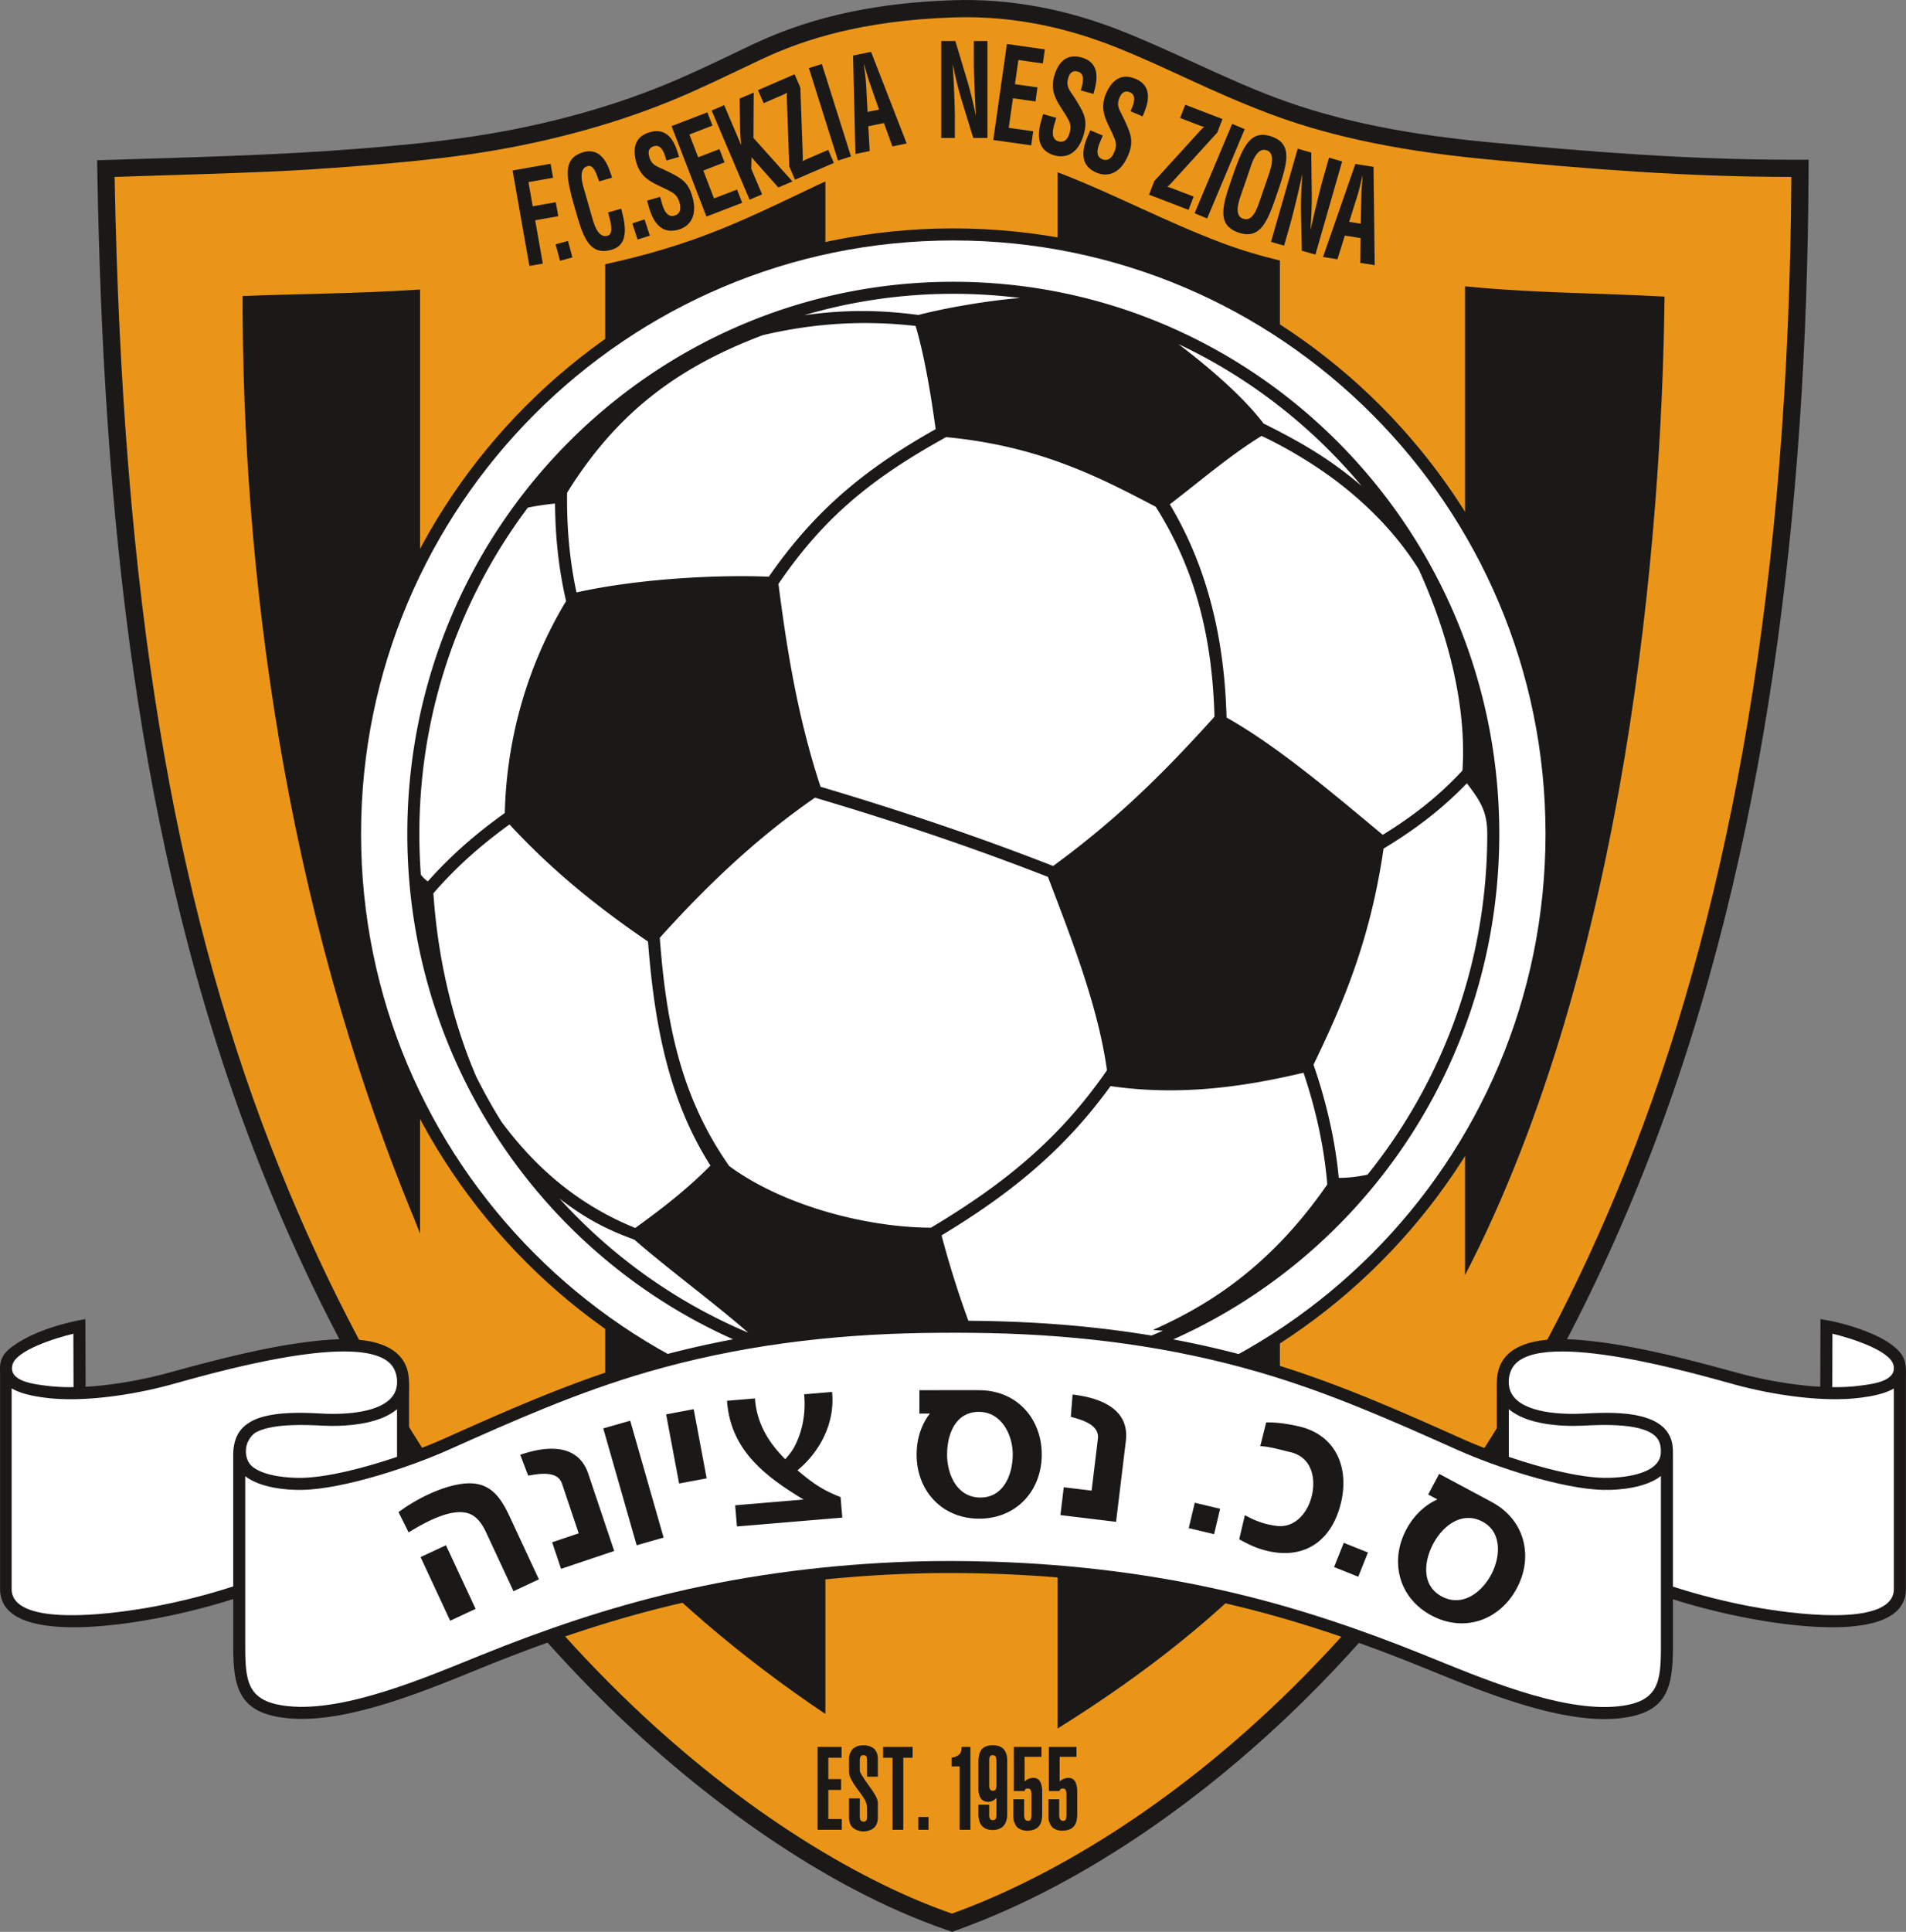
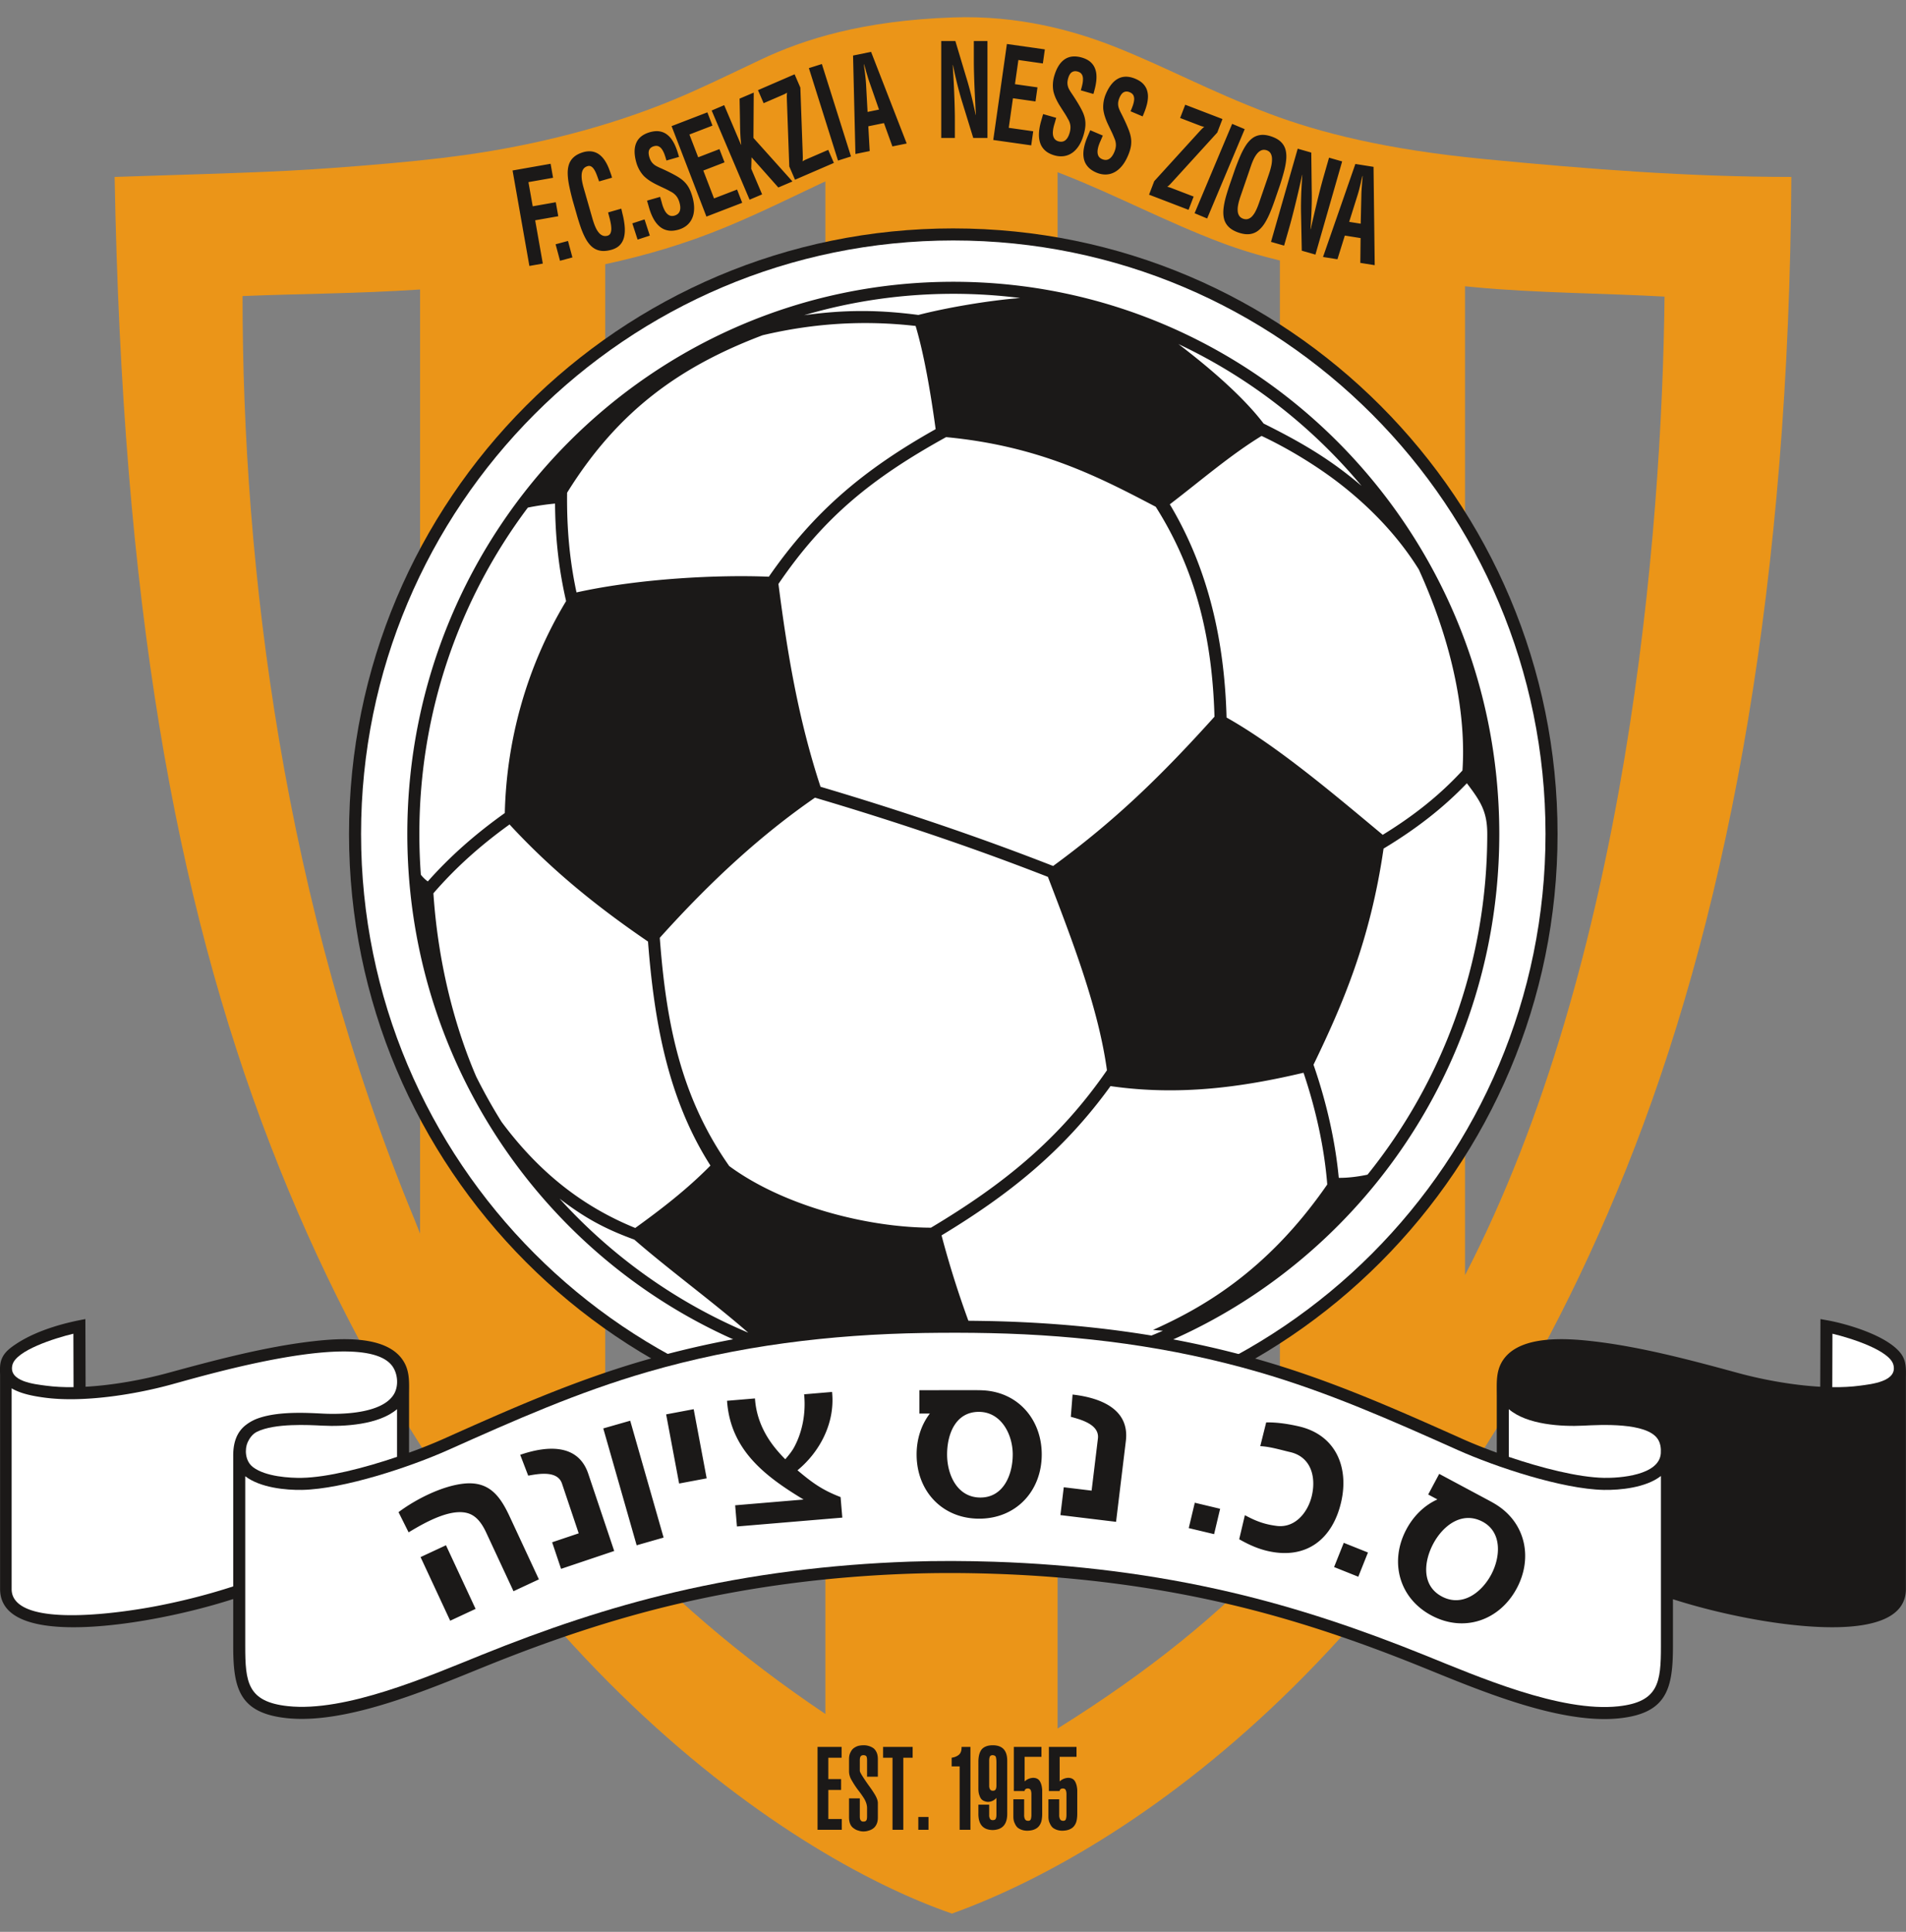
<svg xmlns="http://www.w3.org/2000/svg" viewBox="0.15 0.48 559.59 566.93">
  <rect x="0.15" y="0.48" width="559.59" height="566.93" fill="#808080" stroke="none" />
  <defs>
    <clipPath id="a">
-       <path d="M28 0h504v567.5H28Zm0 0" />
+       <path d="M28 0h504H28Zm0 0" />
    </clipPath>
  </defs>
  <g clip-path="url(#a)">
    <path d="M278.004 566.828c-36.215-12.492-72.203-39.144-99.3-65.66-46.493-45.492-80.606-102.523-103.93-162.957-34.887-90.383-44.27-189.574-46.02-285.715l-.09-4.98 4.98-.157c23.899-.761 47.622-1.32 71.458-3.21 10.289-.817 20.617-1.747 30.835-3.18 20.34-2.852 40.891-7.973 59.895-15.813 8.574-3.539 16.969-7.687 25.348-11.664C239.746 4.684 259.36 1.254 279.8.547c17.005-.59 33.583 2.691 49.368 8.91 15.414 6.074 29.984 13.848 45.562 19.715 19.516 7.348 40.684 10.933 61.368 12.933 29.953 2.903 59.867 5.239 89.98 5.25l5.074.004-.027 5.075c-.527 95.265-11.77 197.066-46.297 286.5-22.851 59.195-55.937 115.175-101.219 160.011-28.43 28.149-64.336 54.196-102.246 67.86l-1.675.605Zm0 0" style="stroke:none;fill-rule:evenodd;fill:#1b1918;fill-opacity:1" />
  </g>
  <path d="M33.805 52.406c43.187-1.375 50.539-1.547 71.695-3.222 12.773-1.012 22.625-2.02 31.14-3.215 20.673-2.899 41.805-8.176 61.118-16.145 7.644-3.156 15.082-6.785 25.586-11.77 12.937-6.136 30.222-11.546 56.633-12.46 19.246-.668 35.43 3.87 47.34 8.562 15.058 5.934 27.933 13.074 45.632 19.739 14.668 5.523 34.098 10.472 62.66 13.238 30.946 2.996 60.153 5.258 90.465 5.273-.652 117.82-17.867 211.953-45.957 284.707-54.812 141.98-145.187 205.02-200.469 224.942-49.18-16.961-143.867-79.809-200.164-225.664-28.086-72.766-43.418-159.805-45.68-283.985m276.843-1.379V507.75c27.02-16.855 47.829-33.797 65.274-52.55V76.933c-5.856-1.414-11.61-3.125-17.207-5.235-15.875-5.976-30.594-13.808-46.207-19.96-.617-.243-1.238-.477-1.86-.712m-68.168 452.45V53.715q-.912.406-1.82.836c-9.097 4.316-18.18 8.77-27.492 12.613-11.922 4.922-23.5 8.297-35.336 10.852v370.23c17.992 19.79 39.453 38.32 64.648 55.23M430.27 84.492V374.7c47.574-91.91 57.816-217.265 58.578-287.176-17.711-.996-38.274-1.066-55.977-2.78ZM123.484 362.508V85.44c-18.39 1.223-36.05 1.246-52.12 1.926-.04 79.817 11.972 177.961 50.429 270.871.55 1.426 1.117 2.848 1.691 4.27m0 0" style="stroke:none;fill-rule:evenodd;fill:#eb9518;fill-opacity:1" />
  <path d="M280.031 67.512c97.98 0 177.41 79.558 177.41 177.699 0 98.137-79.43 177.695-177.41 177.695s-177.41-79.558-177.41-177.695c0-98.14 79.43-177.7 177.41-177.7m0 0" style="stroke:none;fill-rule:evenodd;fill:#1b1918;fill-opacity:1" />
  <path d="M280.031 71.047c96.028 0 173.875 77.973 173.875 174.164 0 96.187-77.847 174.16-173.875 174.16-96.027 0-173.875-77.973-173.875-174.16 0-96.191 77.848-174.164 173.875-174.164m0 0" style="stroke:none;fill-rule:evenodd;fill:#fff;fill-opacity:1" />
  <path d="M280.035 83.172c88.516 0 160.297 72.558 160.297 162.035 0 89.473-71.781 162.031-160.297 162.031-88.52 0-160.3-72.558-160.3-162.031 0-89.477 71.78-162.035 160.3-162.035m91.102 41.601c-6.293-8.273-16.73-17.027-25-23.312 20.808 9.8 39.133 24.082 53.765 41.621a123 123 0 0 0-3.843-3.144c-8.118-6.36-15.832-10.622-24.922-15.165m-71.489-36.835c-9.843.78-22.222 2.98-29.863 4.972-11.676-1.527-21.52-1.578-33.55.078 13.898-4.086 28.593-6.281 43.8-6.281 6.64 0 13.184.418 19.613 1.23m131.164 142.406c-7.164 7.48-15.175 13.578-24.457 19.176-3.921 27.011-12 45.71-20.566 63.421 3.742 10.82 6.371 22.149 7.414 33.196 3.313.054 6.887-.59 8.445-.934 21.97-27.281 35.153-62.086 35.153-99.996 0-6.547-1.95-9.555-5.988-14.863m-89.246 160.672-2.902-.243c13.488-6.062 33.102-16.554 51.16-42.691-.867-10.867-3.355-22.066-6.965-32.785-18.007 4.254-36.515 6.824-56.671 3.922-13.614 18.84-29.434 31.62-49.606 43.804 3.45 13.059 7.582 24.97 12.406 36.707-19.867-1.605-41.218-3.457-61.308-5.097 16.375 5.867 33.992 9.07 52.355 9.07 21.84 0 42.64-4.523 61.531-12.687m-121.734.566c-10.379-9.062-23.07-18.293-33.45-27.312-8.823-3.227-14.558-6.395-21.96-12.04 15.305 16.887 34.176 30.41 55.41 39.352m-96.121-134.39c.559.687 1.219 1.37 2.035 1.96 6.621-7.449 13.977-13.918 22.613-20.07.48-20.578 5.985-42.285 17.996-62.203-2.156-9.316-3.171-18.613-3.246-28.61-2.441.211-5.601.68-7.984 1.176-19.988 26.606-31.855 59.782-31.855 95.762q.001 6.047.44 11.984m42.937-112.11c15.149-24.418 33.606-37.203 57.387-46.215 15.457-3.656 30.25-4.402 44.934-2.726 2.449 8.125 4.441 19.68 5.879 30.285-21.286 11.949-35.813 24.308-48.973 43.304-14.426-.613-37.734.458-56.465 4.606-2.039-9.457-2.887-18.938-2.762-29.254m-16.898 97.352c13.316 14.441 27.332 25.273 40.652 34.363 1.809 23.437 5.797 46.117 18.332 65.738-6.984 7.094-14.609 12.922-22.082 18.317-15.293-6.227-28.09-16.133-39.242-31.13a159 159 0 0 1-7.465-13.335c-5.824-13.524-11.105-32.047-12.55-53.754 6.535-7.543 13.796-14.04 22.355-20.2m256.363 3.043c-15.25-12.711-31.199-26.184-45.855-34.422-.586-22.09-5.184-43.399-16.66-62.57 9.152-6.997 17.793-14.485 26.945-20.07 8.102 3.815 16.656 9.073 23.332 14.304 8.934 6.996 16.863 15.308 22.832 24.89 12.59 27.727 13.55 48.446 12.809 58.985-7.008 7.605-14.688 13.52-23.403 18.883M277.918 128.762c27.578 2.613 45.2 11.883 61.547 20.441 12.117 19.113 16.62 39.383 17.25 61.602-15.52 17.207-28.973 30.36-47.375 43.812-22.41-8.765-45.211-16.406-68.29-23.25-6.57-19.96-9.804-39.61-12.355-59.523 13.301-19.508 27.309-30.965 49.223-43.082m-4.441 232.004c-18.54-.059-43.172-6.282-59.223-18.082-14.387-20.43-18.55-42.325-20.395-66.993 15.414-17.144 30.157-30.48 45.563-41.12 23.11 6.84 45.945 14.476 68.387 23.242 7.214 18.824 14.816 38.445 17.336 56.757-14.028 20.293-30.391 33.485-51.668 46.196m0 0" style="stroke:none;fill-rule:evenodd;fill:#1b1918;fill-opacity:1" />
  <path d="M439.594 409.89v16.9c-3.754-1.36-7.2-2.747-10.031-4.009-19.606-8.765-38.32-17.086-59.047-23.082-26.2-7.582-52.848-10.969-79.996-11.535a538 538 0 0 0-19.125-.035c-27.868.43-55.204 3.793-82.067 11.57-20.73 5.996-39.445 14.317-59.05 23.082-2.833 1.262-6.278 2.649-10.028 4.008v-16.898c0-3.805.336-7.391-2.152-10.707-5.145-6.852-18.176-5.973-25.641-5.137-14.246 1.586-29.27 5.601-43.098 9.371-6.953 1.894-15.789 3.566-24.082 4.027l-.062-19.86c-5 .895-13.781 2.938-20.41 7.349-2.278 1.52-3.79 2.851-4.403 5.109-.379 1.41-.226 2.883-.226 4.336v62.426c0 16.843 37.605 10.218 46.754 8.445 7.195-1.395 14.406-3.191 21.394-5.414l.297-.094v13.801c0 12.414 1.762 19.633 15.633 21.144 17.812 1.942 42.297-8.687 58.66-15.289 18.418-7.43 36.79-13.683 56.152-18.218 22.426-5.25 45.204-8.067 68.16-8.868 8.07-.28 16.56-.25 24.778.024 23.195.77 46.21 3.59 68.867 8.894 19.363 4.532 37.734 10.79 56.152 18.22 16.364 6.6 40.848 17.226 58.66 15.284 13.872-1.507 15.633-8.73 15.633-21.144v-13.785l.106.03c6.988 2.224 14.195 4.02 21.394 5.415 9.149 1.773 46.899 8.398 46.899-8.445v-61.41c0-2.829.293-5.418-1.535-7.778-4.168-5.37-16.22-8.719-21.485-9.66l-2.07-.371-.062 19.86c-8.293-.462-17.13-2.134-24.083-4.028-13.828-3.77-28.851-7.785-43.097-9.371-7.465-.836-20.496-1.715-25.64 5.137-2.466 3.285-2.15 6.906-2.15 10.707m0 0" style="stroke:none;fill-rule:evenodd;fill:#1b1918;fill-opacity:1" />
  <path d="M115.27 401.305c-8.23-10.961-54.27 2.601-64.98 5.523-10.888 2.969-25.927 5.324-37.138 3.8-2.964-.401-6.828-1.073-9.586-2.722v58.899c0 .894.18 1.754.606 2.543 4.777 8.82 34.351 3.933 42.082 2.433 7.066-1.37 14.14-3.133 21-5.312l1.367-.438v-38.246c-.031-3.633.871-7.043 3.906-9.262a13 13 0 0 1 3.649-1.898c5.91-2.004 13.898-1.543 18.824-1.297 5.406.274 17.46.055 20.84-5.765 1.414-2.434 1.097-6.036-.57-8.258m0 0" style="stroke:none;fill-rule:evenodd;fill:#fff;fill-opacity:1" />
  <path d="M116.715 428.023v-14c-5.383 4.622-15.63 5.149-21.89 4.836-4.118-.207-13.977-.754-19.192 1.778-1.336.652-2.223 1.902-2.77 3.097-.879 1.926-.843 5.442 1.543 7.282 3.688 2.843 10.946 3.226 14.371 3.164 7.594-.145 18.395-2.922 27.938-6.157M538.145 391.879c5.648 1.348 16.75 4.918 17.882 9.09 1.352 4.98-6.605 5.722-9.812 6.16-2.524.34-5.266.473-8.117.441Zm0 0" style="stroke:none;fill-rule:evenodd;fill:#fff;fill-opacity:1" />
  <path d="M487.785 433.629v49.96c0 10.61-.648 16.345-12.484 17.634-16.957 1.847-41.356-8.758-56.957-15.051-18.586-7.5-37.125-13.809-56.668-18.383-22.903-5.363-46.164-8.215-69.617-8.988-8.293-.27-16.582-.313-24.891-.028-23.211.813-46.238 3.657-68.906 8.965-19.543 4.575-38.082 10.887-56.668 18.383-15.602 6.293-40 16.902-56.957 15.05-11.836-1.284-12.485-7.023-12.485-17.628v-49.836c4.43 3.387 11.93 4.098 16.692 4.008 12.183-.23 31.793-6.754 42.875-11.707 19.449-8.695 38.027-16.961 58.59-22.914 26.562-7.688 53.597-11.004 81.152-11.43 6.476-.098 13-.094 19.473.047 26.668.586 52.855 3.934 78.597 11.383 20.563 5.953 39.14 14.219 58.59 22.914 11.086 4.953 30.692 11.476 42.875 11.707 4.797.09 12.375-.633 16.79-4.086m0 0" style="stroke:none;fill-rule:evenodd;fill:#fff;fill-opacity:1" />
-   <path d="M444.57 401.305c8.23-10.961 54.27 2.601 64.98 5.523 10.887 2.969 25.927 5.324 37.137 3.8 2.934-.398 6.743-1.062 9.493-2.667v58.844c0 .894-.18 1.754-.606 2.543-4.777 8.82-34.351 3.933-42.086 2.433-7.062-1.37-14.136-3.133-20.996-5.312l-1.176-.375v-37.645c0-1.578.075-3.183-.3-4.734-2.336-9.746-18.227-8.785-26.176-8.387-5.406.274-17.461.055-20.84-5.765-1.414-2.434-1.098-6.036.57-8.258m0 0" style="stroke:none;fill-rule:evenodd;fill:#fff;fill-opacity:1" />
  <path d="M443.129 428.023v-14c5.383 4.622 15.629 5.149 21.887 4.836 5.015-.25 18.546-1.011 21.828 3.91.828 1.239 1.004 2.743.91 4.196-.418 6.484-12.074 7.3-16.688 7.215-7.597-.145-18.398-2.922-27.937-6.157M21.695 391.879c-5.648 1.348-16.75 4.918-17.879 9.09-1.355 4.98 6.602 5.722 9.813 6.16 2.523.34 5.262.473 8.113.441Zm0 0" style="stroke:none;fill-rule:evenodd;fill:#fff;fill-opacity:1" />
  <path d="M247.297 537.469v-3.176h-3.953v-8.535h3.75v-3.172h-3.75v-6.274h3.894v-3.171h-7.062v24.328ZM252.586 528.242h-3.168v5.602c.02 1.55.488 2.617 1.418 3.207.394.3.844.52 1.34.648q.73.251 1.46.25.792.001 1.548-.25.748-.195 1.343-.648c.407-.29.73-.707.985-1.254.246-.524.37-1.172.37-1.953v-4.301c-.023-.637-.292-1.406-.816-2.324a33 33 0 0 0-1.812-2.7 61 61 0 0 1-1.793-2.636 12 12 0 0 1-.617-1.047q-.258-.45-.258-.75v-3.02c0-.593.098-.996.305-1.218q.248-.284.777-.285c.344 0 .617.097.809.285.16.222.238.625.238 1.218v4.817h3.168v-5.117q-.001-1.24-.371-2.024c-.254-.547-.578-.969-.985-1.265a5 5 0 0 0-2.89-.82c-.489 0-.973.058-1.461.167a4.4 4.4 0 0 0-1.34.653q-.615.444-.984 1.265-.434.784-.434 2.024v3.484q.001 1.47.875 2.836c.512.91 1.11 1.812 1.777 2.7a28 28 0 0 1 1.828 2.585q.772 1.342.817 2.602v2.558q.001.896-.238 1.196c-.192.234-.465.343-.809.32q-.53.033-.777-.32c-.207-.2-.305-.598-.305-1.196ZM259.418 513.14v3.173h2.77v21.156h3.167v-21.157h2.743v-3.171ZM269.762 537.469h2.988v-3.774h-2.988ZM279.555 518.848h2.34v18.62h3.168v-24.327l-2.598-.004c.02 1.07-.242 1.832-.777 2.289q-.792.684-2.133.883ZM287.402 525.414q0 1.23.317 1.977c.16.504.375.89.648 1.168.281.261.59.437.918.53.336.118.656.184.969.184q1.446-.052 2.441-1.171v4.992c0 .414-.054.761-.175 1.05-.122.329-.426.485-.907.485-.433 0-.71-.156-.84-.484-.16-.29-.226-.637-.207-1.051v-3.004h-3.164v2.422c-.086 3.304 1.313 4.976 4.188 5.023q4.336-.099 4.273-4.887V517.18c0-2.989-1.394-4.5-4.187-4.524-.871 0-1.594.125-2.16.383q-.862.37-1.313 1.055c-.289.453-.488.957-.61 1.504a8.7 8.7 0 0 0-.19 1.851Zm3.164-8.262c0-.418.059-.78.176-1.105.106-.305.38-.461.809-.485.562.024.898.227 1 .614.097.441.144.918.144 1.441v6.95c0 .343-.054.66-.175.953-.149.324-.426.48-.84.48-.438 0-.727-.145-.875-.45-.16-.241-.239-.573-.239-.984ZM297.668 528.508v5.101q0 1.154.402 1.938.322.784.88 1.305 1.188.88 2.812.882c.898-.023 1.629-.164 2.195-.433.578-.254 1.02-.61 1.34-1.063q.491-.684.668-1.574.167-.878.168-1.914v-6.816c0-.301-.028-.586-.074-.848-.079-.582-.215-1.07-.407-1.473q-.279-.681-.804-1.035c-.36-.238-.825-.363-1.391-.363-.937.047-1.766.39-2.488 1.055v-7.223h4.945v-2.906h-8.113v12.945h3.137c.109-.5.433-.746.976-.746.41 0 .695.16.844.484.137.309.207.696.207 1.153v6.09q.001.678-.145 1.199c-.105.375-.367.562-.777.562q-.776.001-1-.566-.238-.516-.207-1.196v-4.558ZM307.96 528.508v5.101q0 1.154.403 1.938.322.784.88 1.305 1.188.88 2.812.882c.898-.023 1.629-.164 2.195-.433.578-.254 1.02-.61 1.34-1.063q.491-.684.668-1.574.166-.878.168-1.914v-6.816c0-.301-.028-.586-.074-.848-.079-.582-.215-1.07-.407-1.473q-.279-.681-.804-1.035c-.36-.238-.825-.363-1.391-.363-.937.047-1.766.39-2.488 1.055v-7.223h4.945v-2.906h-8.113v12.945h3.136c.11-.5.434-.746.977-.746.41 0 .695.16.844.484.137.309.207.696.207 1.153v6.09q.001.678-.145 1.199-.159.562-.781.562c-.512 0-.848-.187-.996-.566q-.239-.516-.207-1.196v-4.558ZM159.516 77.832l-2.243-12.7 6.782-1.195-.727-4.109-6.777 1.195-1.254-7.097 7.23-1.274-.722-4.109-11.168 1.969 4.937 28.015ZM168.207 76.027l-1.297-4.836-3.64.977 1.296 4.836ZM178.688 62.82c.085.364.207.809.343 1.336q.223.785.39 1.664.177.867.2 1.676c.02.535-.059 1-.219 1.379-.16.39-.449.64-.867.777q-.786.216-1.414-.03-.627-.242-1.113-.806a6.2 6.2 0 0 1-.856-1.308 13 13 0 0 1-.632-1.528 28 28 0 0 1-.465-1.476l-2.172-7.586q-.194-.644-.438-1.527a18 18 0 0 1-.418-1.844 7.9 7.9 0 0 1-.105-1.844q.052-.885.457-1.547c.273-.433.703-.746 1.3-.922.38-.101.72-.074 1.012.09q.452.247.797.758.353.51.63 1.16.275.651.5 1.297c.155.438.296.824.425 1.176l3.789-1.086a11 11 0 0 0-.305-1.04c-.117-.339-.246-.679-.37-1.015-.813-2.297-1.856-3.89-3.141-4.797-1.282-.902-2.786-1.12-4.52-.664-1.219.356-2.18.844-2.871 1.469a4.9 4.9 0 0 0-1.457 2.227q-.408 1.287-.336 2.902.069 1.61.465 3.484a79 79 0 0 0 .953 3.989l1.121 3.902c.41 1.465.836 2.824 1.27 4.086q.66 1.883 1.457 3.344c.53.972 1.148 1.77 1.847 2.379a5.03 5.03 0 0 0 2.47 1.16c.944.168 2.046.07 3.3-.285q1.599-.469 2.484-1.442.886-.974 1.192-2.36c.207-.921.257-1.948.16-3.07a23 23 0 0 0-.625-3.597c-.063-.258-.121-.524-.184-.793l-.183-.797ZM190.934 69.625l-1.551-4.762-3.586 1.168 1.547 4.762ZM199.512 46.527a49 49 0 0 0-.489-1.597 18 18 0 0 0-.722-1.871 10.5 10.5 0 0 0-1.07-1.829 6.1 6.1 0 0 0-1.516-1.453c-.586-.398-1.274-.656-2.059-.765-.785-.11-1.683-.024-2.703.261-2.023.586-3.363 1.641-4.008 3.164q-.973 2.268.04 5.79.315 1.095.878 2.101a9.5 9.5 0 0 0 1.313 1.805 11.6 11.6 0 0 0 1.855 1.469q.972.616 1.985 1.105c.68.332 1.359.652 2.039.969q1.018.47 1.996 1.027a4.8 4.8 0 0 1 1.582 1.215c.433.508.762 1.156.992 1.953.305 1.043.332 1.89.098 2.55-.239.657-.758 1.106-1.567 1.345q-.942.258-1.66-.176c-.473-.285-.887-.754-1.223-1.399-.343-.652-.628-1.425-.851-2.328l-.461-1.605-3.844 1.101.574 2.008q.521 1.838 1.293 3.266.774 1.424 1.825 2.316a5.1 5.1 0 0 0 2.43 1.16c.913.176 1.948.098 3.097-.226.941-.27 1.754-.688 2.434-1.242a5.6 5.6 0 0 0 1.574-2.07c.375-.817.574-1.77.594-2.837.027-1.07-.149-2.25-.516-3.543-.223-.789-.48-1.488-.774-2.113a8 8 0 0 0-1.07-1.695 8.5 8.5 0 0 0-1.527-1.422q-.564-.409-1.328-.848a39 39 0 0 0-1.614-.867 62.729 62.729 0 0 0-3.012-1.43 15 15 0 0 1-1.398-.687 4.1 4.1 0 0 1-1.125-.965q-.493-.599-.793-1.621-.388-1.388.004-2.137c.266-.504.719-.843 1.38-1.02q.788-.215 1.366.055c.383.18.715.477.996.899q.417.628.727 1.472c.203.563.387 1.153.55 1.778ZM218.055 59.996l-1.5-3.894-6.77 2.609-3.148-8.176 6.234-2.406-1.5-3.89-6.234 2.402-2.578-6.688 6.77-2.61-1.5-3.894-10.505 4.047 10.23 26.547ZM223.902 57.523l-3.191-7.503.086-3.375 7.863 8.855 4.153-1.77-11.454-12.77.082-13.304-4.152 1.766.117 6.258q.012 1.137.035 2.375c.02.82.055 1.652.106 2.48q.071 1.246.219 2.41l-.055.024-4.941-11.625-3.68 1.566 11.133 26.176ZM233.563 53.223l11.406-4.93-1.656-3.832-6.16 2.664c-.239.105-.473.207-.704.32s-.457.242-.668.399c.059-.461.082-.926.067-1.38-.012-.456-.024-.913-.04-1.362l-.68-18.918-1.687-3.903-10.75 4.653 1.657 3.828 5.507-2.383q.354-.153.7-.317c.234-.113.453-.25.668-.398-.059.461-.082.918-.067 1.379.012.457.024.906.04 1.36l.679 18.921ZM250 46.398l-8.555-27.128-3.812 1.199 8.55 27.133ZM255.492 44.813l-.41-7.27 4.59-.941 2.48 6.847 4.2-.855-10.461-26.895-5.29 1.082.696 28.89Zm-1.074-19.637a36 36 0 0 0-.168-1.98c-.074-.65-.148-1.305-.23-1.966-.051-.32-.098-.64-.133-.957q-.059-.479-.11-.93l.059-.011c.086.29.18.59.266.898.09.305.175.618.253.93q.277.96.56 1.899c.187.625.398 1.253.624 1.886l2.684 7.696-3.36.687ZM286.063 18.121q0 1.915.058 3.93c.04 1.34.086 2.699.14 4.066a684 684 0 0 0 .403 8.067h-.059a199 199 0 0 0-.94-4.246 122 122 0 0 0-.935-3.676 98 98 0 0 0-.98-3.364l-3.113-10.382h-4.145V40.96h4v-5.34q0-1.145-.027-2.441a237 237 0 0 0-.067-2.688c-.035-.93-.066-1.87-.105-2.82-.04-.969-.082-1.914-.129-2.856-.047-.949-.098-1.859-.152-2.746-.047-.883-.102-1.718-.149-2.504h.059c.312 1.489.617 2.872.922 4.16.304 1.297.617 2.524.933 3.692a87 87 0 0 0 1 3.434l3.114 10.109h4.171V12.516h-4ZM302.91 43.137l.586-4.13-7.183-1.019 1.234-8.675 6.617.94.586-4.132-6.617-.941 1.012-7.098 7.183 1.023.586-4.132-11.144-1.582-4.004 28.164ZM321.172 28.055c.133-.457.273-.992.433-1.614.157-.613.282-1.273.375-1.968a10.4 10.4 0 0 0 .063-2.121 6.1 6.1 0 0 0-.516-2.036c-.285-.644-.73-1.226-1.336-1.738q-.912-.761-2.433-1.21-3.044-.862-5.078.558-2.023 1.413-3.032 4.93a9.7 9.7 0 0 0-.37 2.25 9.5 9.5 0 0 0 .156 2.226q.298 1.19.796 2.227.497 1.043 1.098 1.992c.402.64.805 1.27 1.215 1.902q.615.933 1.148 1.93c.372.59.602 1.215.7 1.867q.144.99-.196 2.18c-.297 1.047-.718 1.78-1.27 2.215q-.82.649-2.038.308-.937-.276-1.317-1.027-.376-.74-.297-1.836.084-1.1.512-2.422l.461-1.605-3.844-1.102-.574 2.004q-.532 1.84-.633 3.457-.099 1.617.317 2.93.415 1.324 1.445 2.27c.684.636 1.602 1.116 2.75 1.452.941.27 1.852.348 2.719.235a5.6 5.6 0 0 0 2.433-.918c.75-.496 1.422-1.2 2.008-2.09.586-.899 1.063-1.989 1.438-3.281.23-.786.382-1.52.465-2.204a8 8 0 0 0-.012-2.004c-.082-.656-.27-1.324-.54-2.015-.175-.43-.398-.902-.679-1.422a36 36 0 0 0-.902-1.59 65 65 0 0 0-1.801-2.812q-.47-.676-.82-1.32a4.1 4.1 0 0 1-.446-1.415q-.1-.772.188-1.797c.273-.918.648-1.523 1.137-1.808.492-.29 1.058-.336 1.71-.137.524.16.895.414 1.13.774.23.355.355.785.367 1.289a6.8 6.8 0 0 1-.164 1.632 19 19 0 0 1-.473 1.801ZM335.621 34.64q.281-.656.625-1.546c.23-.59.434-1.23.613-1.91.18-.688.286-1.383.32-2.094a6.1 6.1 0 0 0-.261-2.086c-.203-.676-.578-1.309-1.117-1.887-.54-.582-1.297-1.078-2.266-1.5-1.945-.816-3.644-.84-5.11-.062q-2.178 1.155-3.609 4.523-.448 1.053-.64 2.188a9.6 9.6 0 0 0-.117 2.226c.101.813.277 1.582.52 2.309q.361 1.094.847 2.113c.32.684.644 1.356.972 2.031q.495 1.007.907 2.055c.293.633.449 1.285.465 1.941q.023 1-.457 2.141c-.422 1.004-.934 1.68-1.532 2.043q-.896.545-2.062.059-.895-.391-1.18-1.18c-.187-.52-.215-1.14-.07-1.86.14-.722.41-1.5.804-2.343l.653-1.535-3.684-1.563-.816 1.922c-.5 1.172-.852 2.29-1.047 3.352q-.3 1.591-.043 2.949c.168.906.55 1.719 1.156 2.426q.903 1.07 2.551 1.777c.902.383 1.797.57 2.672.562.883 0 1.723-.207 2.527-.613.805-.402 1.559-1.016 2.246-1.832.696-.816 1.301-1.844 1.828-3.082q.487-1.12.73-2.129a8 8 0 0 0 .235-1.988 8.4 8.4 0 0 0-.293-2.067c-.117-.449-.285-.945-.496-1.496-.219-.55-.449-1.109-.707-1.687a56 56 0 0 0-.765-1.64c-.254-.528-.48-.981-.68-1.368-.25-.484-.473-.957-.649-1.41-.18-.461-.27-.945-.273-1.461 0-.516.133-1.105.406-1.758q.573-1.319 1.352-1.66c.52-.223 1.09-.203 1.71.078.5.219.84.52 1.028.902.184.38.258.82.211 1.325-.05.5-.172 1.03-.367 1.601-.192.567-.422 1.14-.688 1.73ZM337.504 57.61l11.598 4.453 1.496-3.895-6.266-2.406c-.242-.094-.48-.184-.727-.266a5 5 0 0 0-.753-.184 8.5 8.5 0 0 0 1.011-.937q.469-.5.926-1l12.746-13.996 1.524-3.965-10.934-4.2-1.496 3.895 5.601 2.149q.358.14.723.265c.246.082.5.137.758.184a8 8 0 0 0-1.016.938q-.463.497-.922 1l-12.75 14ZM354.559 64.602l11.03-26.223-3.687-1.55-11.027 26.222ZM361.402 54.04a73 73 0 0 0-1.304 4.077c-.36 1.281-.606 2.473-.727 3.574-.121 1.102-.07 2.11.152 3.008a5 5 0 0 0 1.356 2.364c.68.683 1.637 1.234 2.867 1.664 1.238.418 2.332.574 3.281.457a5.05 5.05 0 0 0 2.528-1.032c.73-.57 1.39-1.332 1.972-2.277.578-.941 1.121-2.035 1.625-3.262a72 72 0 0 0 1.485-4.015l1.32-3.84q.676-2.074 1.164-3.93c.328-1.238.543-2.387.645-3.457.101-1.074.043-2.043-.184-2.918a4.94 4.94 0 0 0-1.332-2.297c-.664-.664-1.598-1.199-2.797-1.617-1.203-.41-2.27-.562-3.195-.445q-1.395.163-2.473.988-1.072.821-1.937 2.188-.867 1.352-1.621 3.117a76 76 0 0 0-1.504 3.816Zm5.594-3.61c.14-.426.313-.926.516-1.508q.297-.855.718-1.746.417-.88.97-1.57.55-.693 1.26-1.004c.474-.196 1.005-.207 1.599-.012q.83.3 1.187.984c.234.45.356.98.36 1.582a9 9 0 0 1-.192 1.88c-.14.648-.3 1.265-.492 1.862a51 51 0 0 1-.52 1.551l-2.37 6.887q-.264.786-.59 1.637a15 15 0 0 1-.735 1.625 6.4 6.4 0 0 1-.93 1.343 2.8 2.8 0 0 1-1.172.782q-.656.218-1.464-.051c-.508-.18-.891-.461-1.141-.832a2.8 2.8 0 0 1-.45-1.3 6 6 0 0 1 .048-1.56q.133-.82.359-1.613c.156-.535.309-1.023.469-1.476ZM388.805 52.145a145 145 0 0 0-1.032 3.792c-.332 1.301-.66 2.622-.98 3.95q-.478 1.993-.945 3.98c-.313 1.328-.606 2.617-.895 3.883l-.055-.016c.114-1.566.2-3.007.266-4.343q.09-2 .113-3.79a95 95 0 0 0-.015-3.503l-.13-10.84-3.98-1.14-7.843 27.343 3.843 1.102 1.473-5.133c.21-.73.426-1.52.648-2.356s.446-1.699.676-2.601q.336-1.355.676-2.739a279 279 0 0 0 1.273-5.46q.298-1.295.547-2.45l.055.016c-.105 1.515-.195 2.93-.258 4.254a112 112 0 0 0-.12 3.808q-.031 1.817.015 3.575l.207 10.574 4.008 1.148 7.843-27.344-3.847-1.101ZM392.813 76.566l2.171-6.953 4.625.735-.082 7.28 4.23.673-.347-28.856-5.332-.847-9.5 27.297Zm5.89-18.765q.301-.966.543-1.914c.156-.633.317-1.274.469-1.922.066-.317.137-.633.215-.938.074-.316.148-.617.226-.914l.055.012q-.028.451-.066.934-.03.48-.09.96-.075.996-.145 1.973a41 41 0 0 0-.078 1.985l-.191 8.152-3.383-.54ZM177.266 419.672l7.91-2.262 9.804 34.297-7.914 2.262Zm18.457-4.121 8.09-1.52 3.812 20.293-8.09 1.52Zm-72.098 41.883 7.46-3.473 8.696 18.672-7.46 3.476Zm-3.512-7.266-2.96-5.926.343-.25c5.04-3.691 12.586-7.48 18.887-8.125 7.332-.746 10.55 3.547 13.387 9.633l8.597 18.473-7.457 3.476-7.996-17.168c-.894-1.922-2.105-3.949-3.96-5.078-5.09-3.101-14.071 2.125-18.372 4.688Zm49.942.293-4.907-14.594c-1.273-3.785-6.496-2.945-9.507-2.406l-.414.07-2.348-6.117.504-.168c7.433-2.46 16.496-3.148 19.476 5.723l7.618 22.672-1.356.457-14.246 4.789-2.621-7.801ZM320.64 437.93l1.851-15.29c.48-3.964-4.601-5.452-7.55-6.265l-.403-.11.512-6.535.523.067c7.774.976 16.246 4.254 15.121 13.547l-2.875 23.742-1.422-.172-14.918-1.805.989-8.171Zm-89.934-9.207c.984-1.172 1.953-2.297 2.68-3.676 2.383-4.488 3.32-9.836 2.894-14.887l-.043-.5 8.203-.691.04.504c.734 8.68-3.586 17.039-10.192 22.488 4.14 3.473 6.996 5.652 12.36 7.746l.292.113.028.313q.215 2.607.437 5.215l.043.504-30.937 2.601-.524-6.219 20.086-1.691c-11.27-6.797-21.246-14.406-22.433-28.477l-.04-.503 8.2-.688.043.5c.422 5 2.379 9.504 5.422 13.46a40 40 0 0 0 3.441 3.888m42.441-13.41-3.074.003v-6.863l15.461-.004c1.297 0 2.59-.012 3.887.094 10.07.848 16.578 8.875 16.578 18.77 0 10.703-7.496 18.847-18.367 18.847-10.875 0-18.371-8.14-18.371-18.844 0-4.32 1.258-8.578 3.886-12.003m14.133-.497c-6.707.164-9.07 6.704-9.07 12.5-.004 5.98 2.988 12.641 9.781 12.641 6.805.004 9.492-6.758 9.492-12.64 0-5.965-3.472-12.665-10.203-12.5m134.883 25.692-2.707-1.442 3.238-6.054 13.63 7.293c1.144.613 2.292 1.21 3.382 1.918 8.461 5.488 10.422 15.664 5.758 24.37-5.047 9.438-15.5 13.083-25.086 7.95-9.555-5.113-12.34-15.871-7.305-25.285 2.04-3.809 5.156-6.965 9.09-8.75m13.078 6.441c-5.984-3.015-11.476 1.297-14.277 6.531-2.797 5.223-3.52 12.29 2.473 15.5 5.984 3.204 11.683-1.101 14.519-6.402 2.766-5.164 3.285-12.605-2.715-15.629m-40.57 6.297 7.105 2.84-2.84 7.11-7.105-2.84Zm-43.738-11.766 7.441 1.774-1.77 7.445-7.445-1.773Zm30.586-22.402c10.796 2.492 14.746 11.988 12.386 22.203-2.484 10.762-10.058 16.875-21.285 14.43-3.004-.656-5.64-1.832-8.312-3.324l-.336-.184 1.668-7.07.578.305c3.015 1.582 5.441 2.425 8.793 2.847 5.43.676 9.164-4.043 10.285-8.844 1.293-5.554-.238-11.402-6.352-12.82-2.715-.629-5.41-1.465-8.195-1.707l-.59-.05 1.738-6.954.391-.004c3.004-.031 6.3.496 9.23 1.172m0 0" style="stroke:none;fill-rule:evenodd;fill:#1b1918;fill-opacity:1" />
</svg>